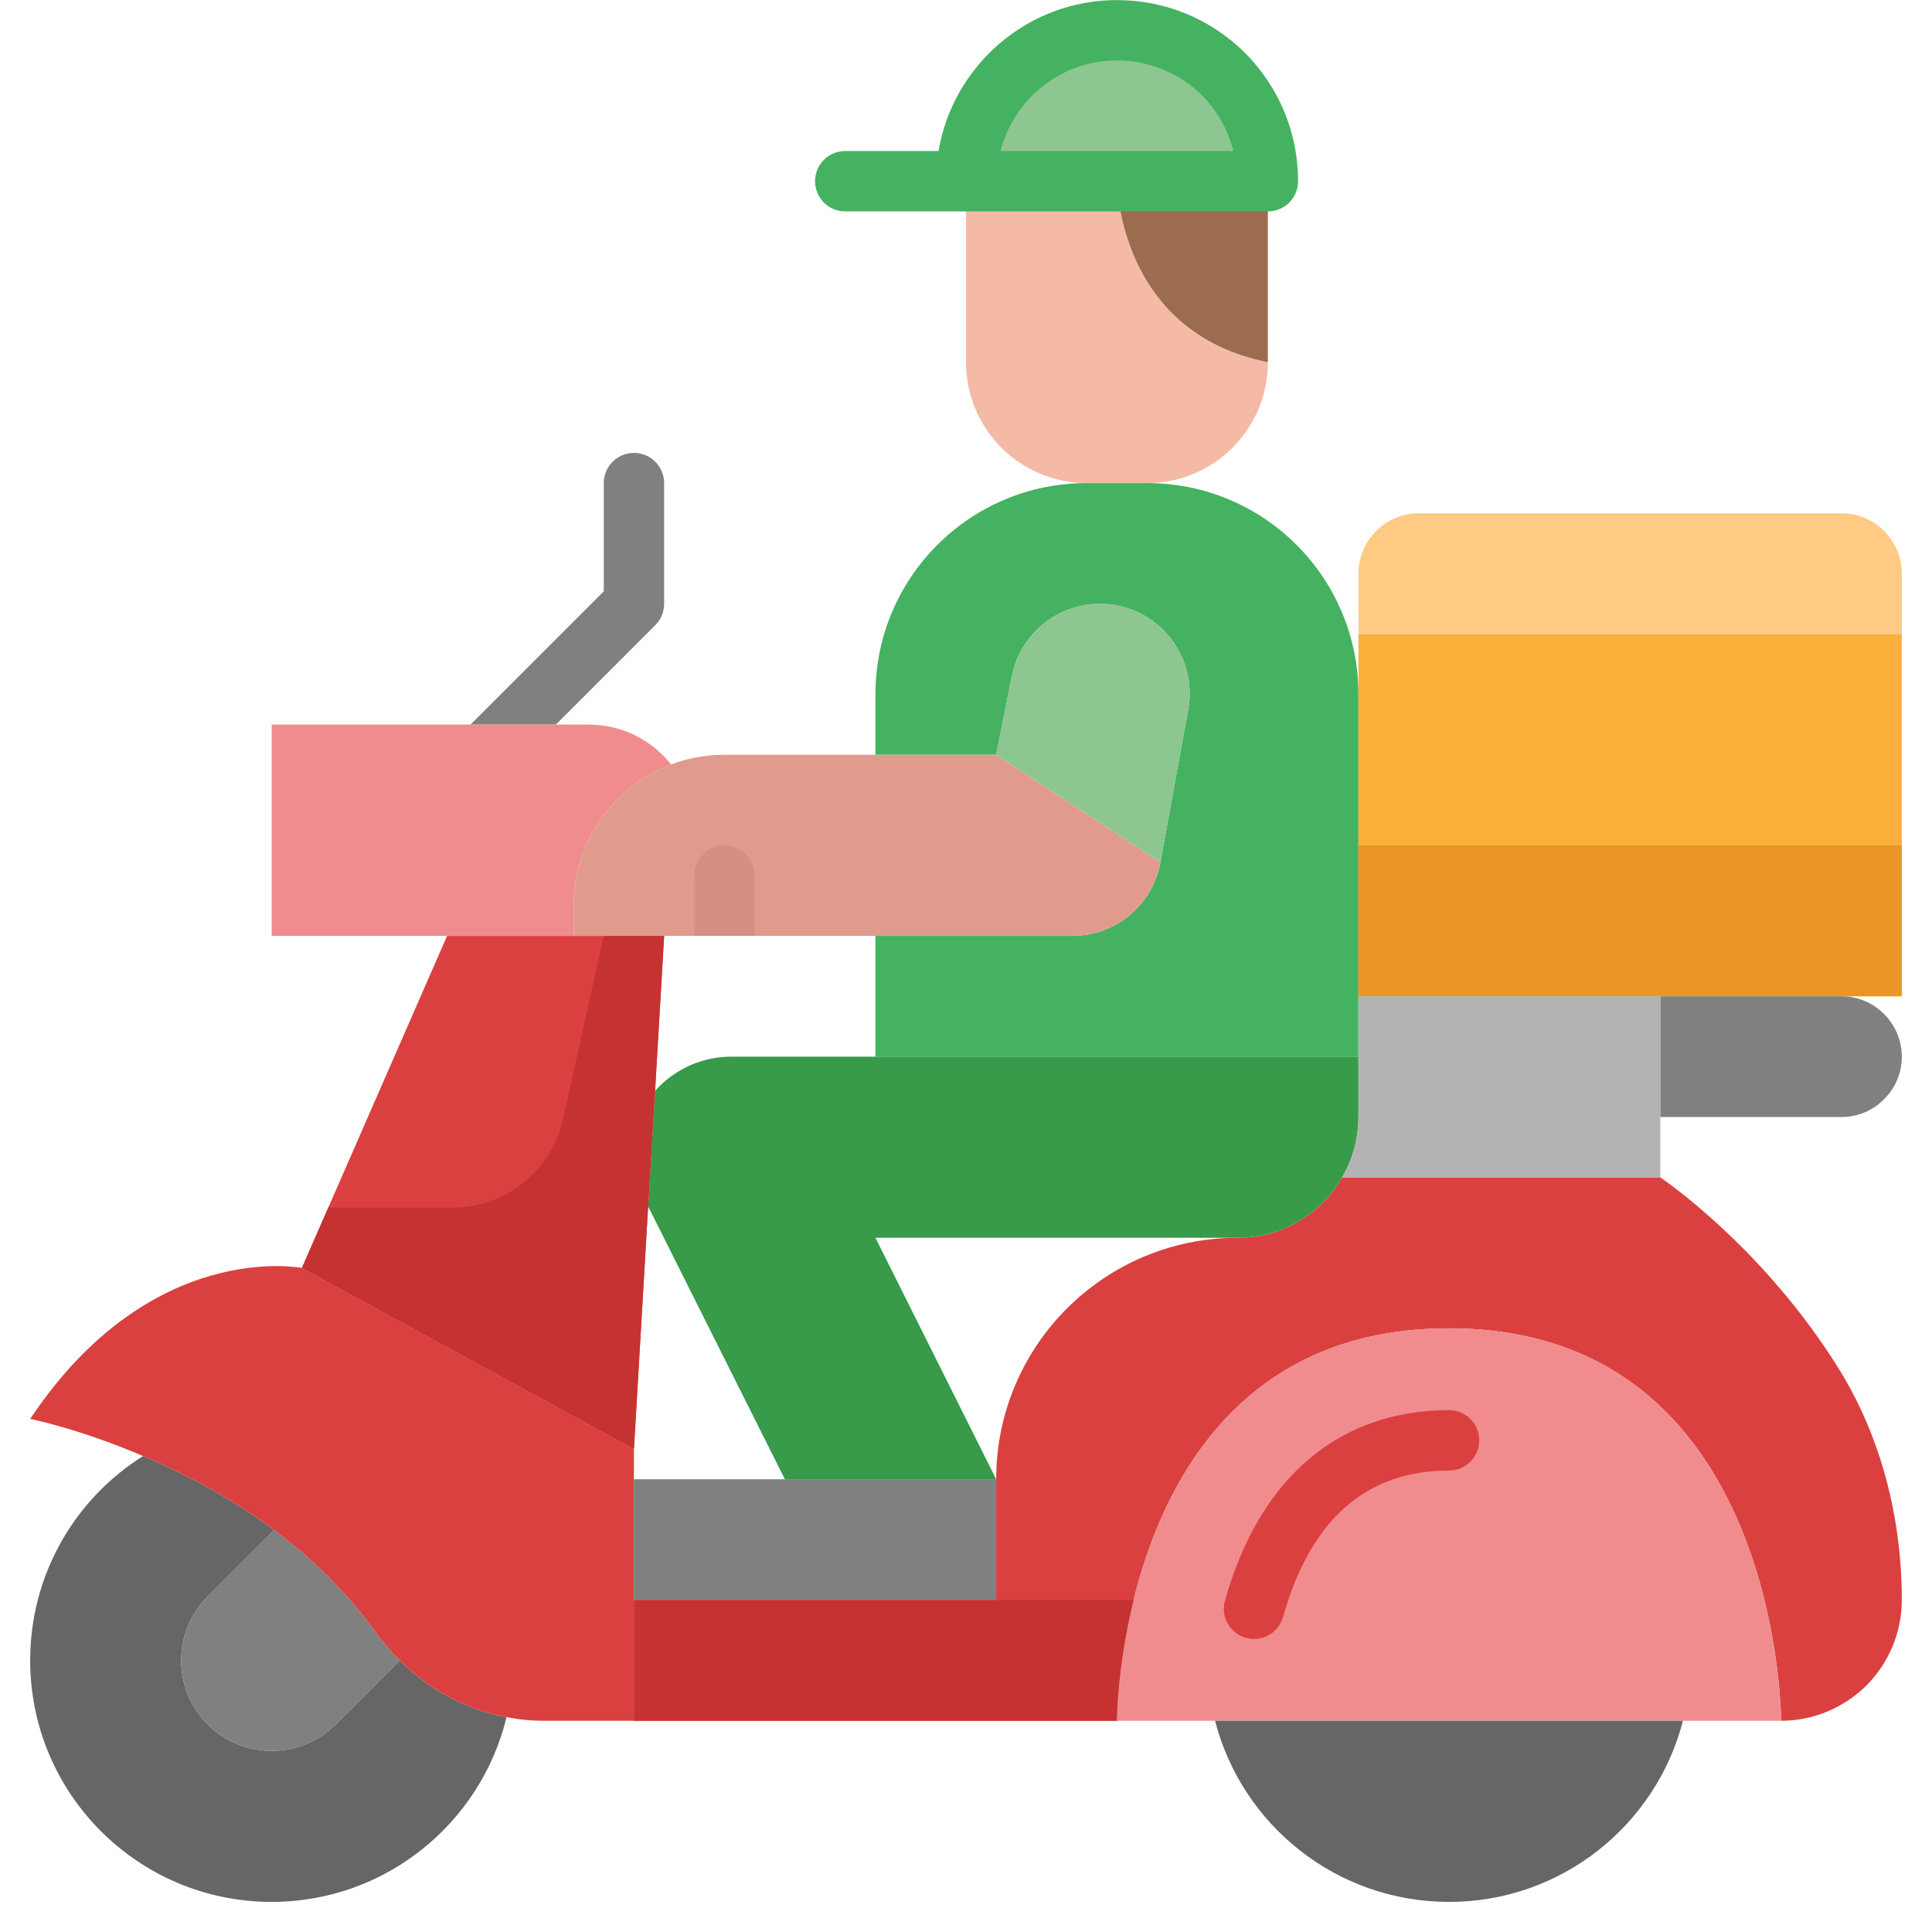
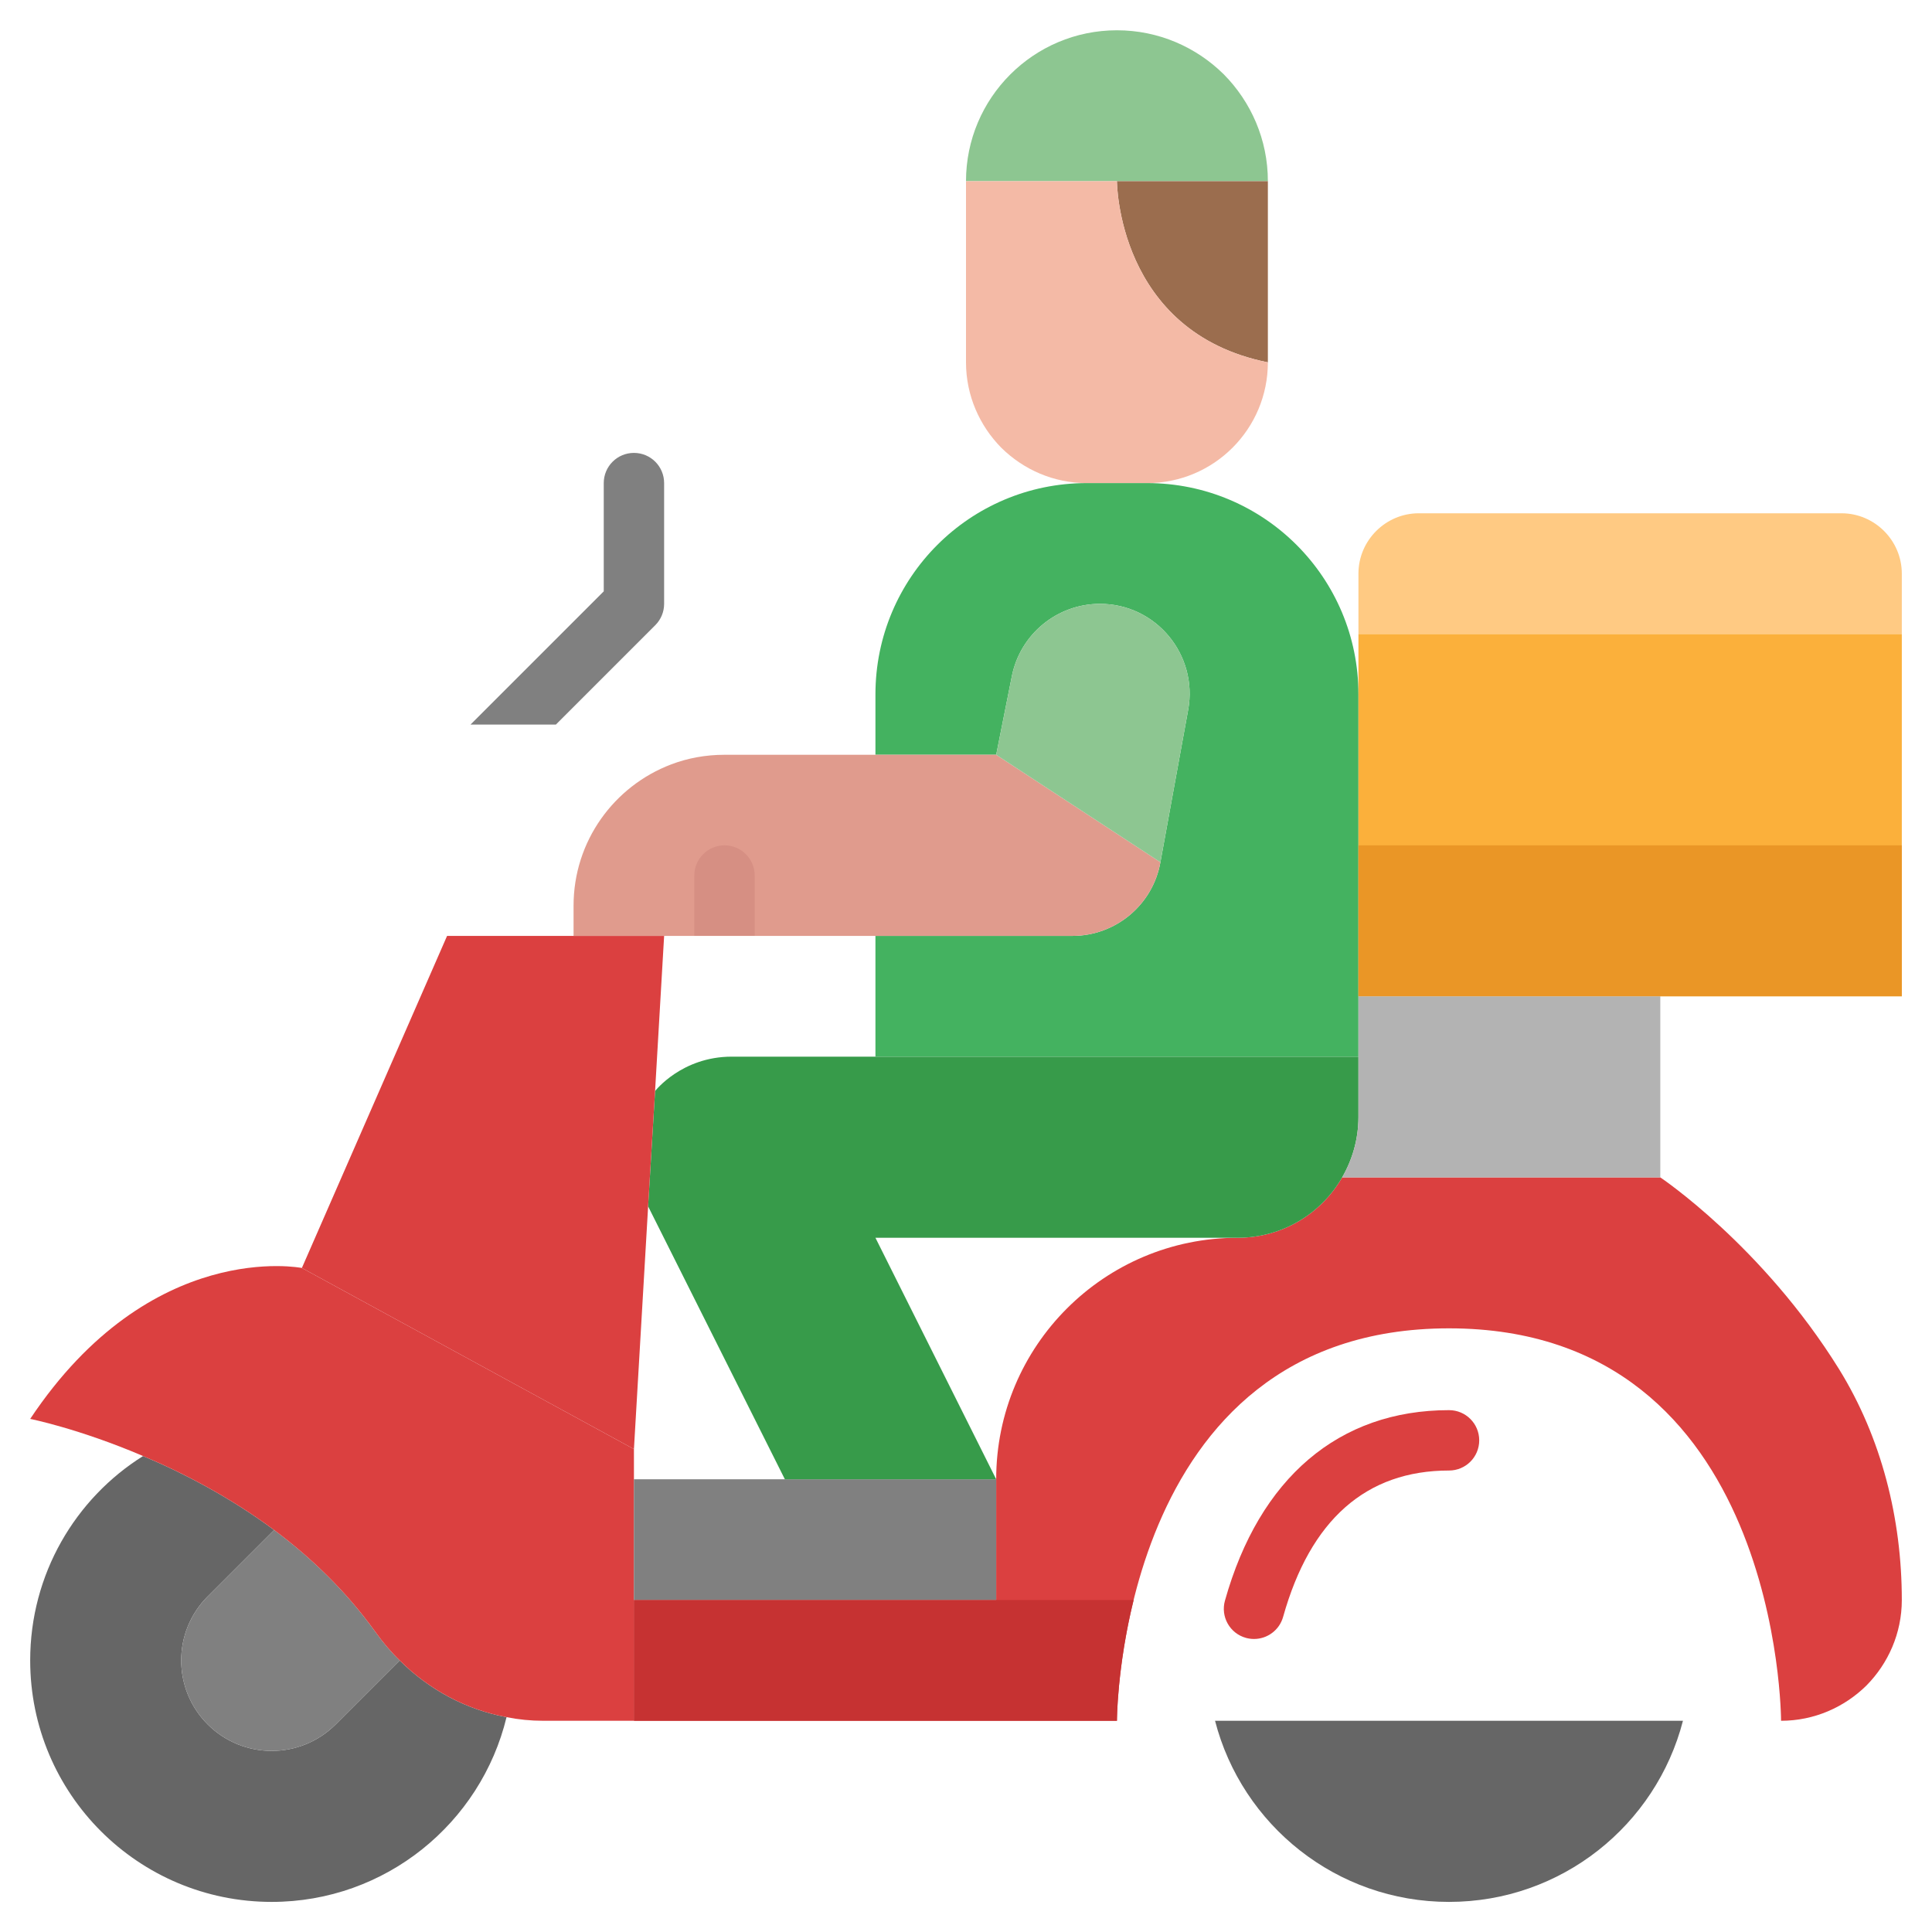
<svg xmlns="http://www.w3.org/2000/svg" id="Layer_1" height="512" viewBox="0 0 64 64" width="512">
  <g>
    <path d="m61.83 55.833c-.73.72-1.73 1.17-2.83 1.17 0 0 0-13-11-13s-11 13-11 13h-16v-4h12v-4c0-4.42 3.58-8 8-8 1.48 0 2.77-.8 3.46-2h10.54s3.38 2.26 5.92 6.35c1.41 2.28 2.08 4.96 2.08 7.65 0 1.1-.45 2.1-1.17 2.83z" fill="#db4040" />
    <path d="m42 6.003h-5-5c0-2.76 2.24-5 5-5 1.38 0 2.63.56 3.54 1.46.9.91 1.46 2.16 1.46 3.54z" fill="#8dc691" />
    <path d="m42 6.003v6c-5-1-5-6-5-6z" fill="#9b6d4e" />
    <path d="m37 6.003s0 5 5 6c0 2.21-1.79 4-4 4h-2c-1.1 0-2.1-.45-2.83-1.17-.72-.73-1.17-1.73-1.17-2.83v-6z" fill="#f4baa6" />
    <path d="m13.24 55.003c.97.97 2.2 1.63 3.54 1.88-.85 3.51-4.01 6.12-7.78 6.12-4.42 0-8-3.58-8-8 0-2.85 1.49-5.36 3.74-6.77 1.33.56 2.87 1.36 4.34 2.45l-2.2 2.2c-1.17 1.17-1.17 3.07 0 4.24s3.07 1.17 4.24 0z" fill="#666" />
    <path d="m13.24 55.003-2.12 2.12c-1.17 1.17-3.07 1.17-4.24 0s-1.17-3.07 0-4.24l2.2-2.2c1.22.91 2.38 2.02 3.35 3.37.25.35.52.67.81.95z" fill="#808080" />
    <path d="m13.24 55.003c-.29-.28-.56-.6-.81-.95-.97-1.35-2.13-2.46-3.35-3.37-1.47-1.09-3.01-1.89-4.34-2.45-2.13-.91-3.74-1.23-3.74-1.23 4-6 9-5 9-5l11 6v1 4 4h-3c-.42 0-.82-.04-1.22-.12-1.34-.25-2.57-.91-3.54-1.88z" fill="#db4040" />
    <path d="m33 49.003v4h-12v-4h5z" fill="#808080" />
    <path d="m44.46 39.003c-.69 1.2-1.98 2-3.46 2h-12l4 8h-7l-4.53-9.04v-.01l.23-3.81s.88-1.14 2.54-1.14h4.76 16v2c0 .73-.2 1.41-.54 2z" fill="#379b4a" />
    <path d="m22 31.003-.3 5.14-.23 3.81v.01l-.47 8.04-11-6 4.81-11h4.19z" fill="#db4040" />
    <path d="m18.414 24.003 3.293-3.293c.188-.188.293-.441.293-.707v-4c0-.553-.447-1-1-1s-1 .447-1 1v3.586l-4.414 4.414h1.414z" fill="#808080" />
-     <path d="m19.5 24.003h-1.086-1.414-1.414-6.586v7h5.81 4.19v-1c0-2.14 1.34-3.96 3.23-4.68-.63-.801-1.62-1.32-2.73-1.32z" fill="#f08c8e" />
    <path d="m45 35.003h-16v-4h6.52c1.44 0 2.67-1.03 2.92-2.44l.92-5.05c.33-1.83-1.07-3.51-2.92-3.51-1.42 0-2.64 1-2.92 2.39l-.52 2.61h-4v-2c0-3.87 3.13-7 7-7h2c3.87 0 7 3.13 7 7v10z" fill="#44b260" />
    <path d="m63 19.003v2h-18v-2c0-1.1.9-2 2-2h14c1.1 0 2 .9 2 2z" fill="#ffca83" />
    <path d="m63 21.003v12h-2-6-10v-10-2z" fill="#fbb03b" />
-     <path d="m61 33.003c1.1 0 2 .9 2 2 0 .55-.22 1.05-.59 1.41-.36.37-.86.59-1.41.59h-6v-4z" fill="#808080" />
    <path d="m55 37.003v2h-10.54c.34-.59.54-1.27.54-2v-2-2h10z" fill="#b3b3b3" />
-     <path d="m40.25 57.003h-3.25s0-13 11-13 11 13 11 13h-3.25z" fill="#f08c8e" />
    <path d="m40.25 57.003h15.5c-.89 3.45-4.02 6-7.75 6s-6.86-2.55-7.75-6z" fill="#666" />
-     <path d="m20 31.003-1.349 6.071c-.38 1.711-1.898 2.929-3.651 2.929h-4.125l-.875 2 11 6 .47-8.04v-.01l.23-3.81.3-5.14z" fill="#c63232" />
    <path d="m45 28.003h18v5h-18z" fill="#ea9626" />
    <path d="m33 53.003h-3-9v4h16s.002-1.769.553-4z" fill="#c63232" />
    <path d="m29 25.003h-5c-.62 0-1.22.11-1.77.32-1.89.72-3.23 2.54-3.23 4.68v1h3 2 5 6.52c1.44 0 2.67-1.03 2.92-2.44l-5.44-3.56z" fill="#e09b8d" />
    <path d="m36.44 20.003c-1.42 0-2.64 1-2.92 2.39l-.52 2.61 5.44 3.56.92-5.05c.33-1.831-1.07-3.51-2.92-3.51z" fill="#8dc691" />
-     <path d="m41.243 1.752c-1.139-1.128-2.646-1.749-4.243-1.749-2.967 0-5.431 2.167-5.91 5h-3.09c-.553 0-1 .447-1 1s.447 1 1 1h14c.553 0 1-.447 1-1 0-1.598-.621-3.105-1.757-4.251zm-4.243.251c1.066 0 2.073.416 2.829 1.164.512.517.853 1.151 1.029 1.836h-7.717c.448-1.721 2-3 3.859-3z" fill="#44b260" />
    <path d="m41.541 54.293c-.09 0-.181-.012-.271-.037-.531-.149-.842-.701-.692-1.233 1.142-4.068 3.777-6.31 7.423-6.31.553 0 1 .447 1 1s-.447 1-1 1c-2.745 0-4.595 1.632-5.497 4.851-.125.441-.526.729-.963.729z" fill="#db4040" />
    <path d="m25 31v-1.997c0-.553-.447-1-1-1s-1 .447-1 1v1.997z" fill="#d68f83" />
  </g>
</svg>